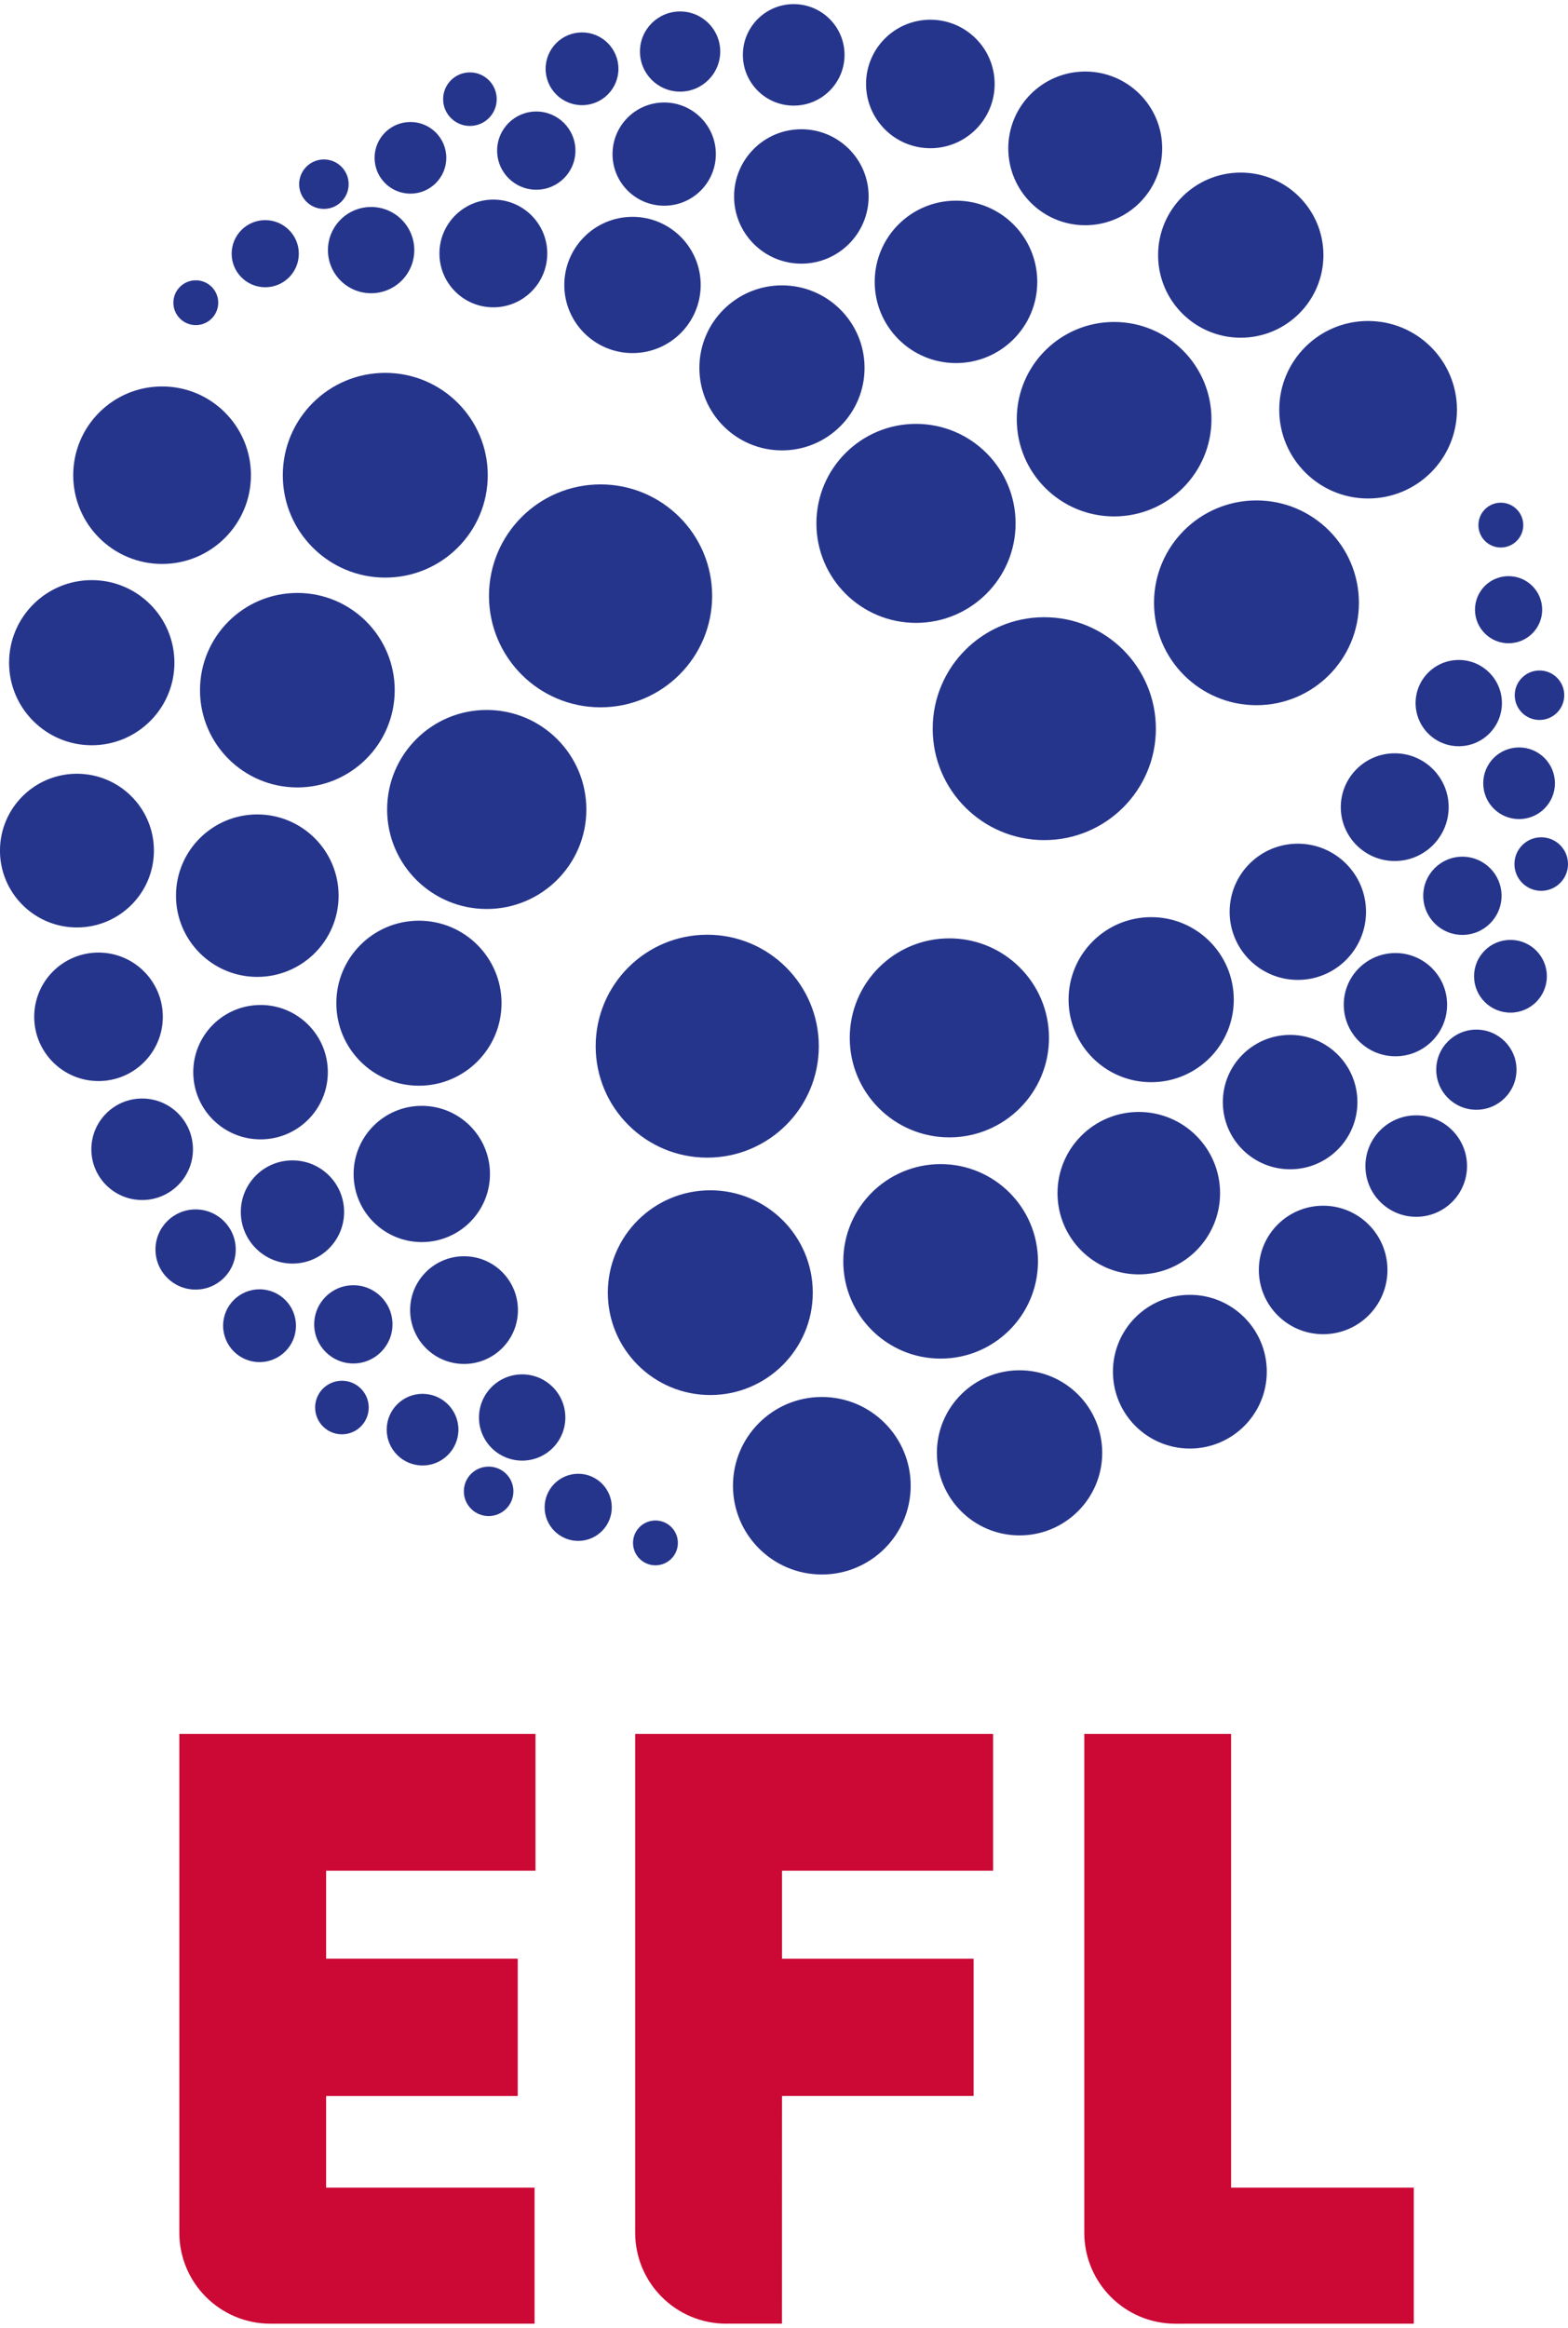
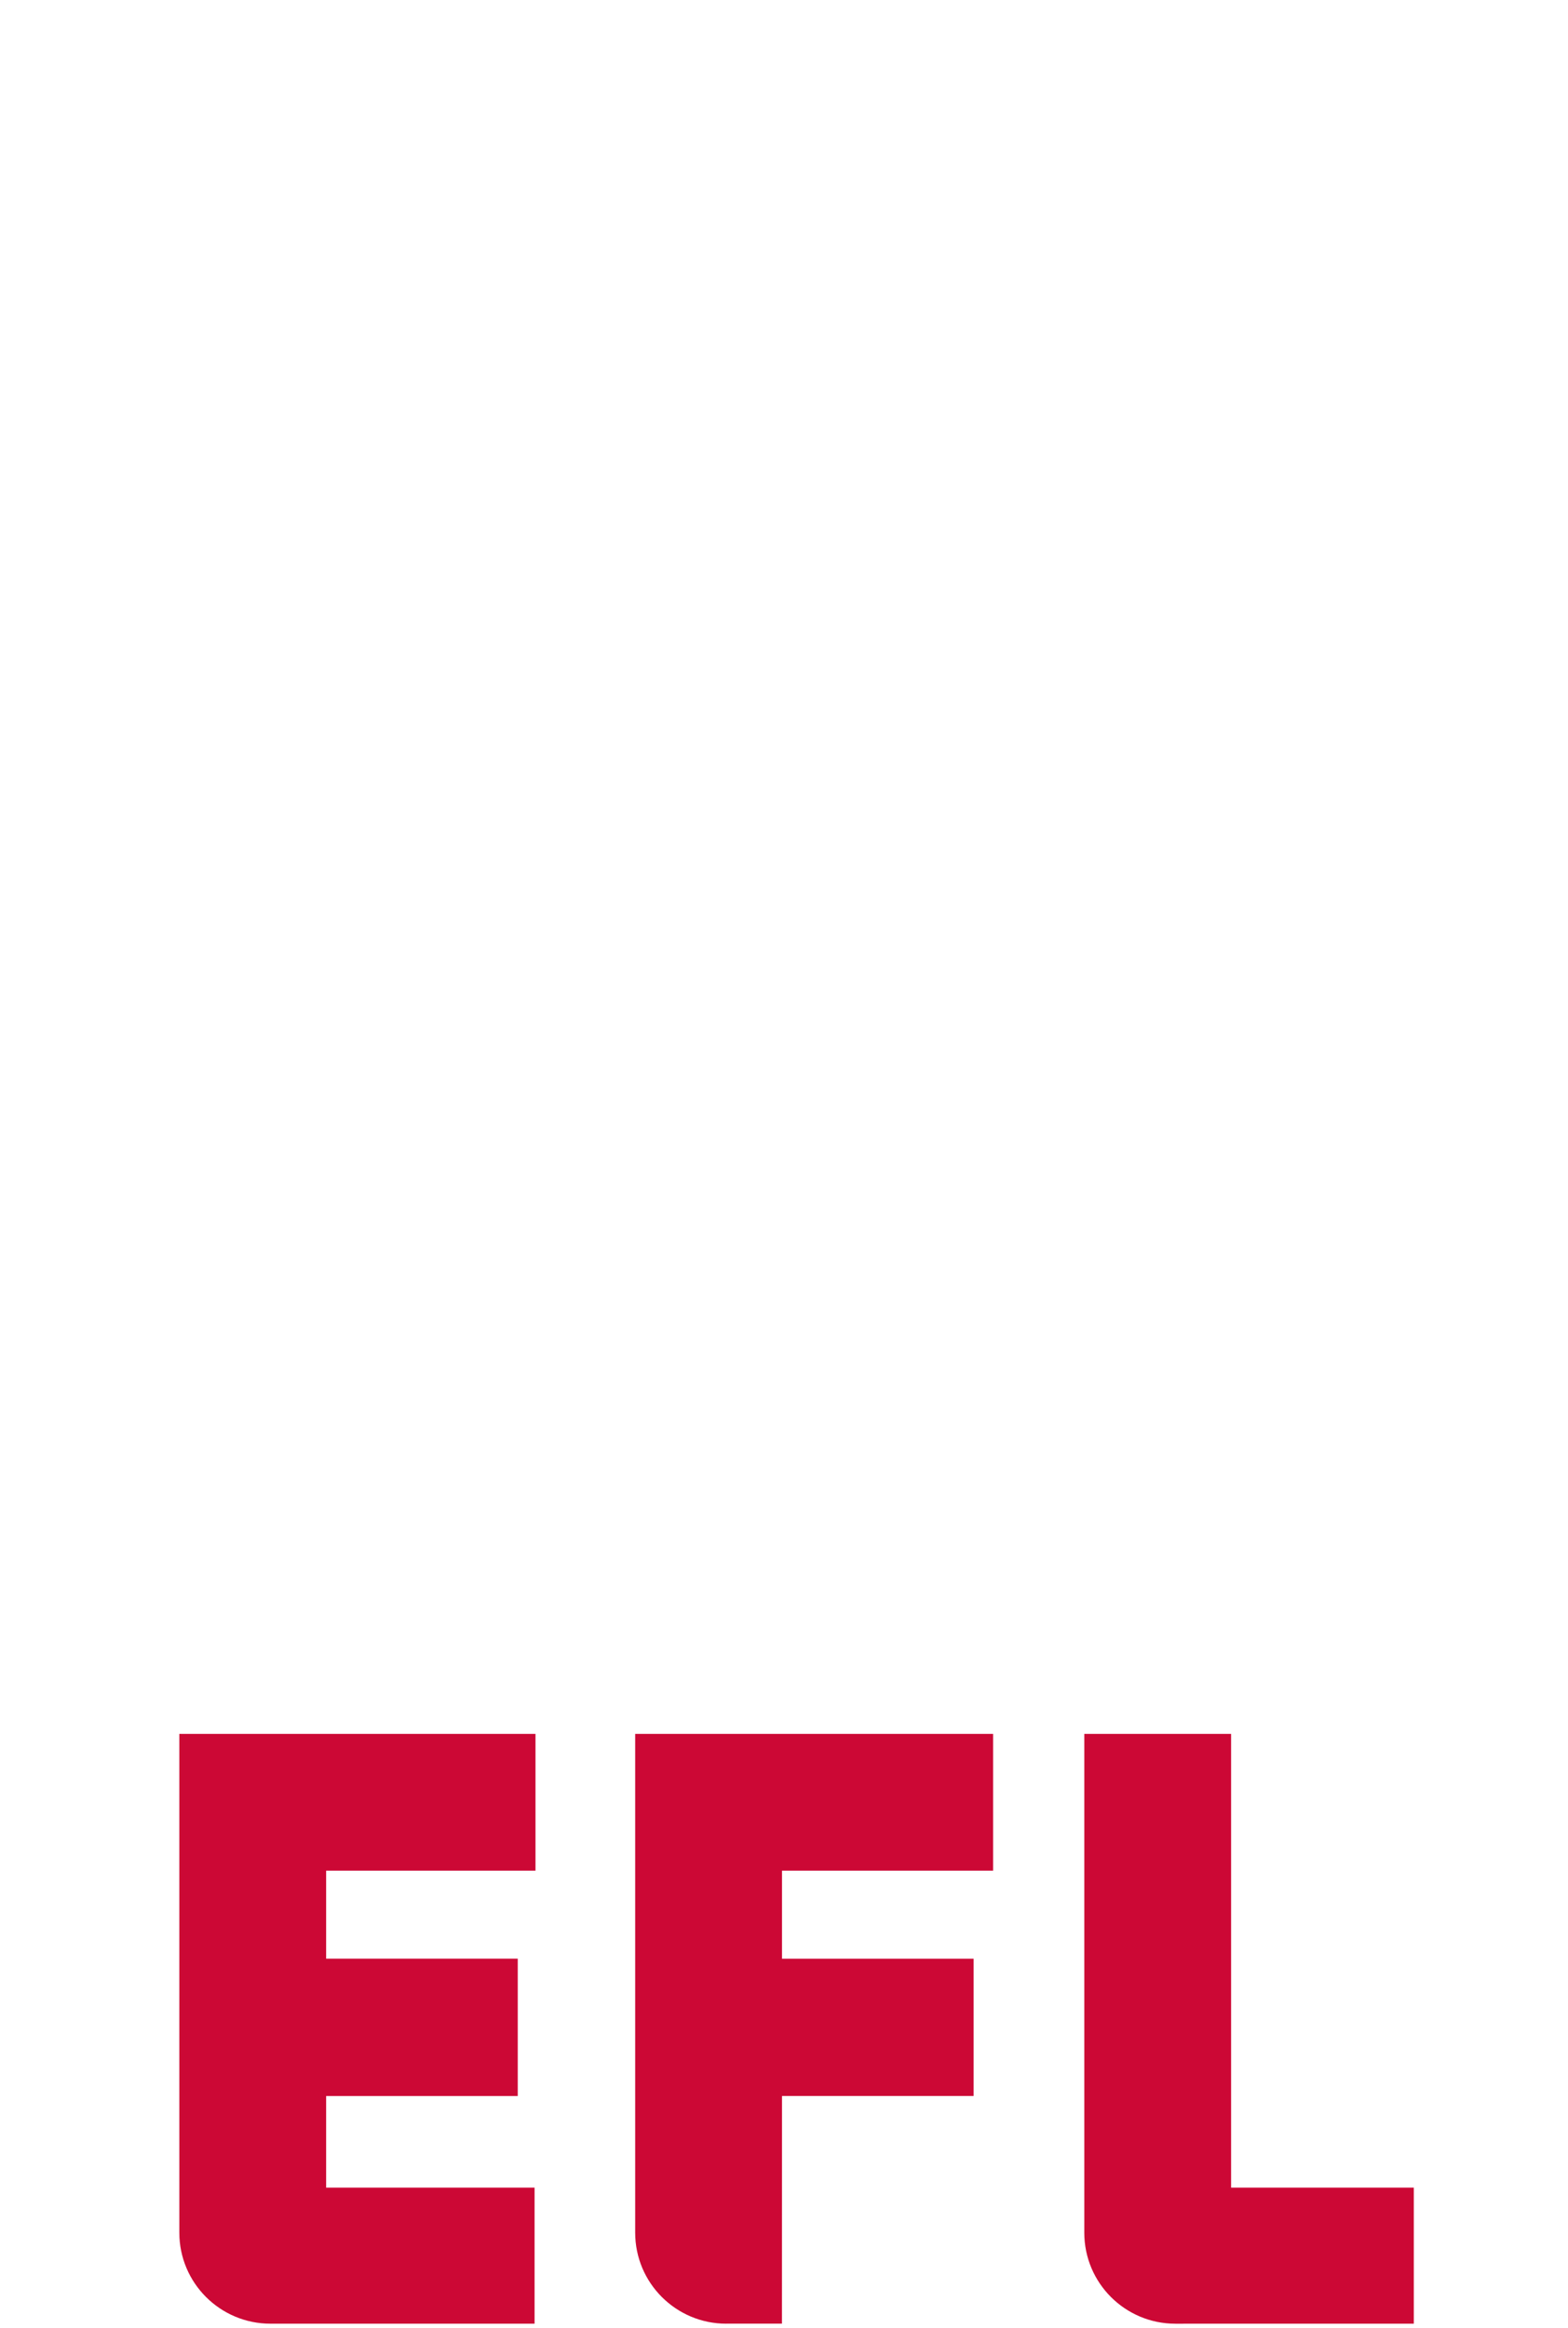
<svg xmlns="http://www.w3.org/2000/svg" height="385.21" viewBox="0 0 62.359 92.206" width="259.598">
  <g fill="none" fill-rule="evenodd" transform="translate(-14.542 -99.891)">
    <path d="m70.769 192.097v-5.407h-7.267v-18.038h-5.838v19.827c0 1.999 1.622 3.619 3.624 3.619zm-49.095-3.619c0 1.999 1.623 3.619 3.625 3.619h10.503v-5.407h-8.29v-3.643h7.621v-5.458h-7.621v-3.499h8.326v-5.438h-14.164zm21.752 3.619c-2.001 0-3.623-1.62-3.623-3.619v-19.827h14.235v5.438h-8.396v3.501h7.621v5.456h-7.621l-.002 9.05h-2.214z" fill="#cc0835" />
-     <path d="m24.905 139.677c-1.479 0-2.677 1.196-2.677 2.67 0 1.476 1.198 2.672 2.676 2.672 1.477 0 2.676-1.196 2.676-2.672 0-1.474-1.198-2.671-2.675-2.671m-6.445-2.083c-1.412 0-2.558 1.143-2.558 2.554 0 1.41 1.146 2.554 2.558 2.554 1.412 0 2.557-1.143 2.557-2.554 0-1.41-1.146-2.554-2.557-2.554m-.858-7.108c-1.69 0-3.061 1.368-3.061 3.055s1.371 3.055 3.061 3.055 3.061-1.368 3.061-3.055c0-1.687-1.371-3.055-3.061-3.055m.589-7.697c-1.815 0-3.288 1.47-3.288 3.282s1.473 3.282 3.288 3.282c1.816 0 3.288-1.47 3.287-3.282.001-1.812-1.473-3.282-3.287-3.282m2.798-7.699c-1.953 0-3.535 1.579-3.535 3.528 0 1.948 1.582 3.528 3.535 3.528 1.951 0 3.533-1.58 3.533-3.528 0-1.949-1.582-3.528-3.533-3.528m8.875-.54c-2.251 0-4.075 1.822-4.075 4.07 0 2.247 1.825 4.069 4.076 4.069 2.251 0 4.075-1.822 4.075-4.069 0-2.248-1.825-4.07-4.076-4.07m-5.09 17.553c-1.786 0-3.233 1.447-3.233 3.23 0 1.782 1.447 3.228 3.233 3.228 1.787 0 3.234-1.446 3.234-3.228 0-1.783-1.448-3.23-3.234-3.23m15.835 28.067c-.493 0-.892.399-.892.891s.4.891.891.891c.494 0 .893-.399.893-.891 0-.493-.399-.891-.892-.891m-3.07-1.857c-.739 0-1.337.597-1.337 1.334 0 .736.598 1.334 1.337 1.334.736 0 1.334-.597 1.334-1.334 0-.736-.598-1.334-1.334-1.334m-2.23-3.952c-.949 0-1.718.769-1.718 1.715 0 .947.769 1.714 1.718 1.714s1.717-.767 1.717-1.714c0-.946-.768-1.715-1.717-1.715m-1.334 3.667c-.545 0-.986.438-.986.982 0 .544.441.984.985.984.546 0 .986-.44.986-.984 0-.543-.44-.982-.984-.982m-5.835-3.413c-.589 0-1.067.477-1.066 1.064 0 .588.477 1.065 1.066 1.065.588 0 1.065-.476 1.065-1.065 0-.587-.476-1.064-1.065-1.064m3.206.52c-.789 0-1.426.638-1.426 1.424 0 .786.638 1.424 1.426 1.424.787 0 1.426-.638 1.426-1.424 0-.787-.639-1.424-1.426-1.424m-2.753-4.317c-.859 0-1.556.696-1.556 1.555 0 .858.697 1.555 1.557 1.555.86 0 1.556-.697 1.556-1.555 0-.859-.697-1.555-1.557-1.555m-3.729.162c-.8 0-1.45.648-1.45 1.447.002.799.649 1.447 1.45 1.447.799 0 1.449-.648 1.447-1.447 0-.798-.648-1.447-1.447-1.447m-2.544-3.176c-.881 0-1.596.714-1.596 1.594s.714 1.593 1.596 1.593c.881 0 1.596-.713 1.596-1.593s-.714-1.594-1.596-1.594m-2.125-4.408c-1.116 0-2.021.904-2.021 2.019 0 1.113.905 2.016 2.021 2.016 1.116 0 2.02-.903 2.02-2.016 0-1.115-.905-2.019-2.02-2.019m5.977 2.459c-1.135 0-2.054.917-2.054 2.051 0 1.132.919 2.051 2.054 2.051 1.136 0 2.054-.919 2.054-2.051 0-1.134-.918-2.051-2.054-2.051m6.825 3.811c-1.184 0-2.145.958-2.145 2.14.001 1.183.96 2.141 2.145 2.141 1.184 0 2.144-.959 2.142-2.141 0-1.182-.959-2.14-2.142-2.14m-1.682-5.979c-1.498 0-2.711 1.213-2.711 2.709 0 1.495 1.213 2.707 2.711 2.707 1.498 0 2.712-1.212 2.712-2.707 0-1.496-1.214-2.709-2.712-2.709m-.113-7.36c-1.814 0-3.285 1.468-3.285 3.279 0 1.812 1.47 3.281 3.285 3.281 1.814 0 3.285-1.468 3.285-3.281 0-1.811-1.471-3.279-3.285-3.279m-4.835-13.028c-2.138 0-3.872 1.73-3.872 3.866 0 2.134 1.734 3.864 3.872 3.865 2.138-.001 3.871-1.731 3.872-3.865-.001-2.136-1.735-3.867-3.872-3.866m7.531 4.651c-2.187 0-3.961 1.772-3.961 3.957 0 2.184 1.774 3.955 3.961 3.955 2.189 0 3.962-1.772 3.962-3.955 0-2.185-1.774-3.957-3.962-3.957m4.527-8.966c-2.452 0-4.437 1.984-4.437 4.43 0 2.447 1.985 4.431 4.437 4.431 2.45 0 4.438-1.984 4.438-4.431 0-2.446-1.988-4.43-4.438-4.43m7.986-14.118c-1.478 0-2.676 1.196-2.676 2.671 0 1.474 1.198 2.672 2.676 2.672 1.477 0 2.675-1.197 2.676-2.672-.001-1.475-1.199-2.671-2.676-2.671m5.13-4.354c-1.412 0-2.557 1.144-2.557 2.554 0 1.41 1.145 2.554 2.558 2.554 1.411 0 2.556-1.143 2.556-2.554 0-1.41-1.145-2.554-2.557-2.554m6.159 2.06c-1.69 0-3.06 1.367-3.06 3.055 0 1.687 1.37 3.055 3.06 3.055 1.691 0 3.062-1.368 3.061-3.055.001-1.687-1.37-3.055-3.061-3.055m6.184 4.017c-1.815-.001-3.286 1.47-3.286 3.281 0 1.812 1.471 3.283 3.286 3.283 1.816 0 3.289-1.471 3.289-3.283 0-1.812-1.473-3.281-3.289-3.281m5.065 5.899c-1.951 0-3.533 1.579-3.533 3.528 0 1.948 1.583 3.528 3.533 3.528 1.953 0 3.535-1.58 3.535-3.528 0-1.949-1.582-3.528-3.535-3.528m-4.438 7.133c-2.251 0-4.075 1.823-4.075 4.07 0 2.247 1.824 4.07 4.075 4.07 2.25 0 4.074-1.823 4.074-4.07 0-2.247-1.825-4.07-4.074-4.07m-11.951-11.916c-1.786 0-3.232 1.444-3.232 3.227 0 1.784 1.446 3.229 3.233 3.229 1.786 0 3.232-1.445 3.232-3.229 0-1.783-1.446-3.228-3.233-3.227m-30.232 3.166c-.492 0-.892.398-.892.89 0 .492.4.891.892.891.493 0 .892-.398.892-.891 0-.492-.399-.89-.892-.89m2.762-2.392c-.739 0-1.336.597-1.336 1.334s.598 1.334 1.336 1.334c.738 0 1.335-.597 1.335-1.334s-.598-1.334-1.335-1.334m4.211-.523c-.949 0-1.718.768-1.718 1.715 0 .947.768 1.714 1.718 1.714.948 0 1.716-.767 1.716-1.714 0-.947-.768-1.715-1.716-1.715m-1.879-1.889c-.543 0-.984.44-.984.983 0 .543.441.983.984.983.545 0 .985-.441.985-.983 0-.543-.44-.983-.985-.983m5.808-3.461c-.589 0-1.066.476-1.066 1.065 0 .587.477 1.064 1.066 1.064.588 0 1.065-.476 1.065-1.064 0-.588-.476-1.065-1.065-1.065m-2.366 1.972c-.789 0-1.426.638-1.426 1.424 0 .786.637 1.424 1.426 1.424.788 0 1.426-.638 1.426-1.424 0-.787-.638-1.424-1.426-1.424m5.006-.417c-.86 0-1.558.696-1.558 1.555 0 .858.697 1.554 1.558 1.554.86 0 1.556-.696 1.556-1.554 0-.859-.697-1.555-1.556-1.555m1.819-3.144c-.8 0-1.449.648-1.449 1.446 0 .799.649 1.446 1.449 1.446s1.447-.647 1.447-1.446c0-.798-.649-1.446-1.447-1.446m3.9-.833c-.882 0-1.597.713-1.597 1.593s.715 1.594 1.597 1.594c.881 0 1.595-.714 1.595-1.594.001-.88-.714-1.593-1.595-1.593m4.518-.292c-1.116 0-2.022.903-2.022 2.018 0 1.114.905 2.017 2.022 2.017 1.116 0 2.021-.903 2.021-2.017 0-1.115-.905-2.018-2.021-2.018m-5.15 3.91c-1.136 0-2.056.919-2.056 2.052 0 1.134.92 2.052 2.056 2.052 1.133 0 2.053-.918 2.053-2.052 0-1.133-.919-2.052-2.053-2.052m-6.796 3.861c-1.184 0-2.144.96-2.144 2.141 0 1.183.959 2.141 2.145 2.141 1.183 0 2.144-.958 2.144-2.141 0-1.182-.961-2.141-2.145-2.141m5.535.685c-1.498 0-2.711 1.213-2.713 2.708 0 1.496 1.215 2.707 2.713 2.708 1.498 0 2.711-1.212 2.711-2.708 0-1.494-1.213-2.708-2.711-2.708m5.944 2.724c-1.814 0-3.285 1.469-3.285 3.28 0 1.812 1.471 3.28 3.285 3.28 1.814 0 3.284-1.468 3.284-3.28 0-1.811-1.47-3.28-3.284-3.28m13.209 1.455c-2.138 0-3.872 1.73-3.871 3.866-.001 2.134 1.733 3.864 3.871 3.864 2.138 0 3.871-1.73 3.872-3.864-.001-2.136-1.734-3.866-3.872-3.866m-7.879 4.051c-2.188 0-3.961 1.771-3.961 3.956 0 2.185 1.774 3.955 3.961 3.955s3.962-1.771 3.961-3.955c.001-2.185-1.774-3.956-3.961-3.956m5.102 7.685c-2.45 0-4.438 1.985-4.438 4.432 0 2.445 1.988 4.429 4.438 4.429 2.451 0 4.438-1.984 4.438-4.429 0-2.447-1.987-4.432-4.438-4.432m9.778 16.604c-1.477 0-2.677 1.195-2.677 2.671s1.199 2.671 2.677 2.671c1.477 0 2.675-1.195 2.675-2.671s-1.198-2.671-2.675-2.671m1.312 6.79c-1.412 0-2.557 1.144-2.557 2.554s1.146 2.554 2.557 2.554c1.413 0 2.558-1.144 2.558-2.554s-1.145-2.554-2.558-2.554m-5.3 3.543c-1.691 0-3.06 1.367-3.06 3.055 0 1.687 1.369 3.055 3.06 3.055 1.689 0 3.059-1.369 3.059-3.055 0-1.688-1.37-3.055-3.059-3.055m-6.773 2.999c-1.815 0-3.288 1.47-3.288 3.281 0 1.814 1.473 3.283 3.288 3.283 1.815 0 3.287-1.469 3.287-3.283 0-1.812-1.472-3.281-3.287-3.281m-7.863 1.061c-1.951 0-3.535 1.58-3.535 3.528 0 1.949 1.583 3.529 3.535 3.529s3.533-1.58 3.533-3.529c0-1.948-1.582-3.528-3.533-3.528m-4.436-8.216c-2.251 0-4.076 1.822-4.076 4.069 0 2.247 1.825 4.07 4.076 4.07 2.25 0 4.075-1.823 4.075-4.07 0-2.247-1.825-4.069-4.075-4.069m17.04-3.114c-1.786 0-3.232 1.446-3.232 3.228 0 1.783 1.446 3.229 3.232 3.229 1.787 0 3.233-1.446 3.233-3.229 0-1.782-1.446-3.228-3.233-3.228m14.398-24.219c-.492 0-.891.399-.891.892 0 .492.399.89.891.89.492 0 .893-.398.893-.89 0-.492-.4-.892-.893-.892m.308 2.92c-.738 0-1.335.597-1.335 1.334 0 .736.598 1.334 1.335 1.334.739 0 1.337-.597 1.337-1.334 0-.736-.598-1.334-1.337-1.334m-1.98 3.332c-.949 0-1.717.767-1.717 1.714 0 .947.768 1.715 1.717 1.715.947 0 1.716-.768 1.716-1.715 0-.946-.769-1.714-1.716-1.714m3.211.418c-.545 0-.985.441-.985.983 0 .543.44.984.985.984.544 0 .984-.441.984-.984 0-.543-.44-.983-.984-.983m.068 6.631c-.589 0-1.065.476-1.065 1.064 0 .587.476 1.064 1.065 1.064s1.065-.477 1.065-1.064c0-.588-.476-1.064-1.065-1.064m-.881-3.572c-.788 0-1.425.638-1.425 1.425 0 .787.637 1.423 1.425 1.423.788 0 1.426-.637 1.426-1.423 0-.787-.638-1.425-1.426-1.425m-2.254 4.343c-.86 0-1.557.695-1.557 1.555 0 .858.697 1.554 1.557 1.554.86 0 1.557-.696 1.557-1.554 0-.86-.697-1.555-1.557-1.555m1.912 3.307c-.8 0-1.448.647-1.448 1.445 0 .8.648 1.447 1.448 1.447.799 0 1.447-.648 1.447-1.447 0-.798-.648-1.445-1.447-1.445m-1.356 3.567c-.881 0-1.596.713-1.596 1.593s.715 1.593 1.596 1.593c.882 0 1.596-.713 1.596-1.593s-.714-1.593-1.596-1.593m-2.392 3.407c-1.116 0-2.021.904-2.021 2.017 0 1.115.905 2.017 2.021 2.017 1.116 0 2.02-.902 2.02-2.017 0-1.113-.904-2.017-2.02-2.017m-.826-6.451c-1.135 0-2.056.919-2.056 2.053 0 1.132.921 2.051 2.056 2.051 1.134 0 2.054-.919 2.054-2.051 0-1.134-.92-2.053-2.054-2.053m-.029-7.94c-1.184 0-2.145.96-2.145 2.141 0 1.182.962 2.141 2.145 2.141 1.184 0 2.145-.959 2.145-2.141 0-1.182-.96-2.141-2.145-2.141m-3.855 3.593c-1.496 0-2.711 1.212-2.711 2.708 0 1.495 1.215 2.707 2.711 2.707 1.498 0 2.713-1.212 2.713-2.707 0-1.496-1.215-2.708-2.713-2.708m-5.83 2.92c-1.815 0-3.286 1.468-3.286 3.28s1.47 3.281 3.286 3.281c1.814 0 3.284-1.469 3.284-3.281s-1.47-3.28-3.284-3.28m-8.375 9.817c-2.137 0-3.871 1.731-3.871 3.866 0 2.134 1.734 3.866 3.871 3.866 2.138 0 3.872-1.731 3.872-3.866 0-2.135-1.733-3.866-3.872-3.866m.347-8.974c-2.188 0-3.961 1.771-3.961 3.956 0 2.185 1.774 3.955 3.961 3.955 2.189 0 3.963-1.771 3.963-3.955 0-2.185-1.774-3.956-3.963-3.956m-5.191 4.288c0 2.446-1.986 4.429-4.437 4.429-2.45 0-4.437-1.983-4.437-4.429 0-2.448 1.987-4.432 4.437-4.432 2.451 0 4.437 1.984 4.437 4.432" fill="#26358c" />
  </g>
</svg>